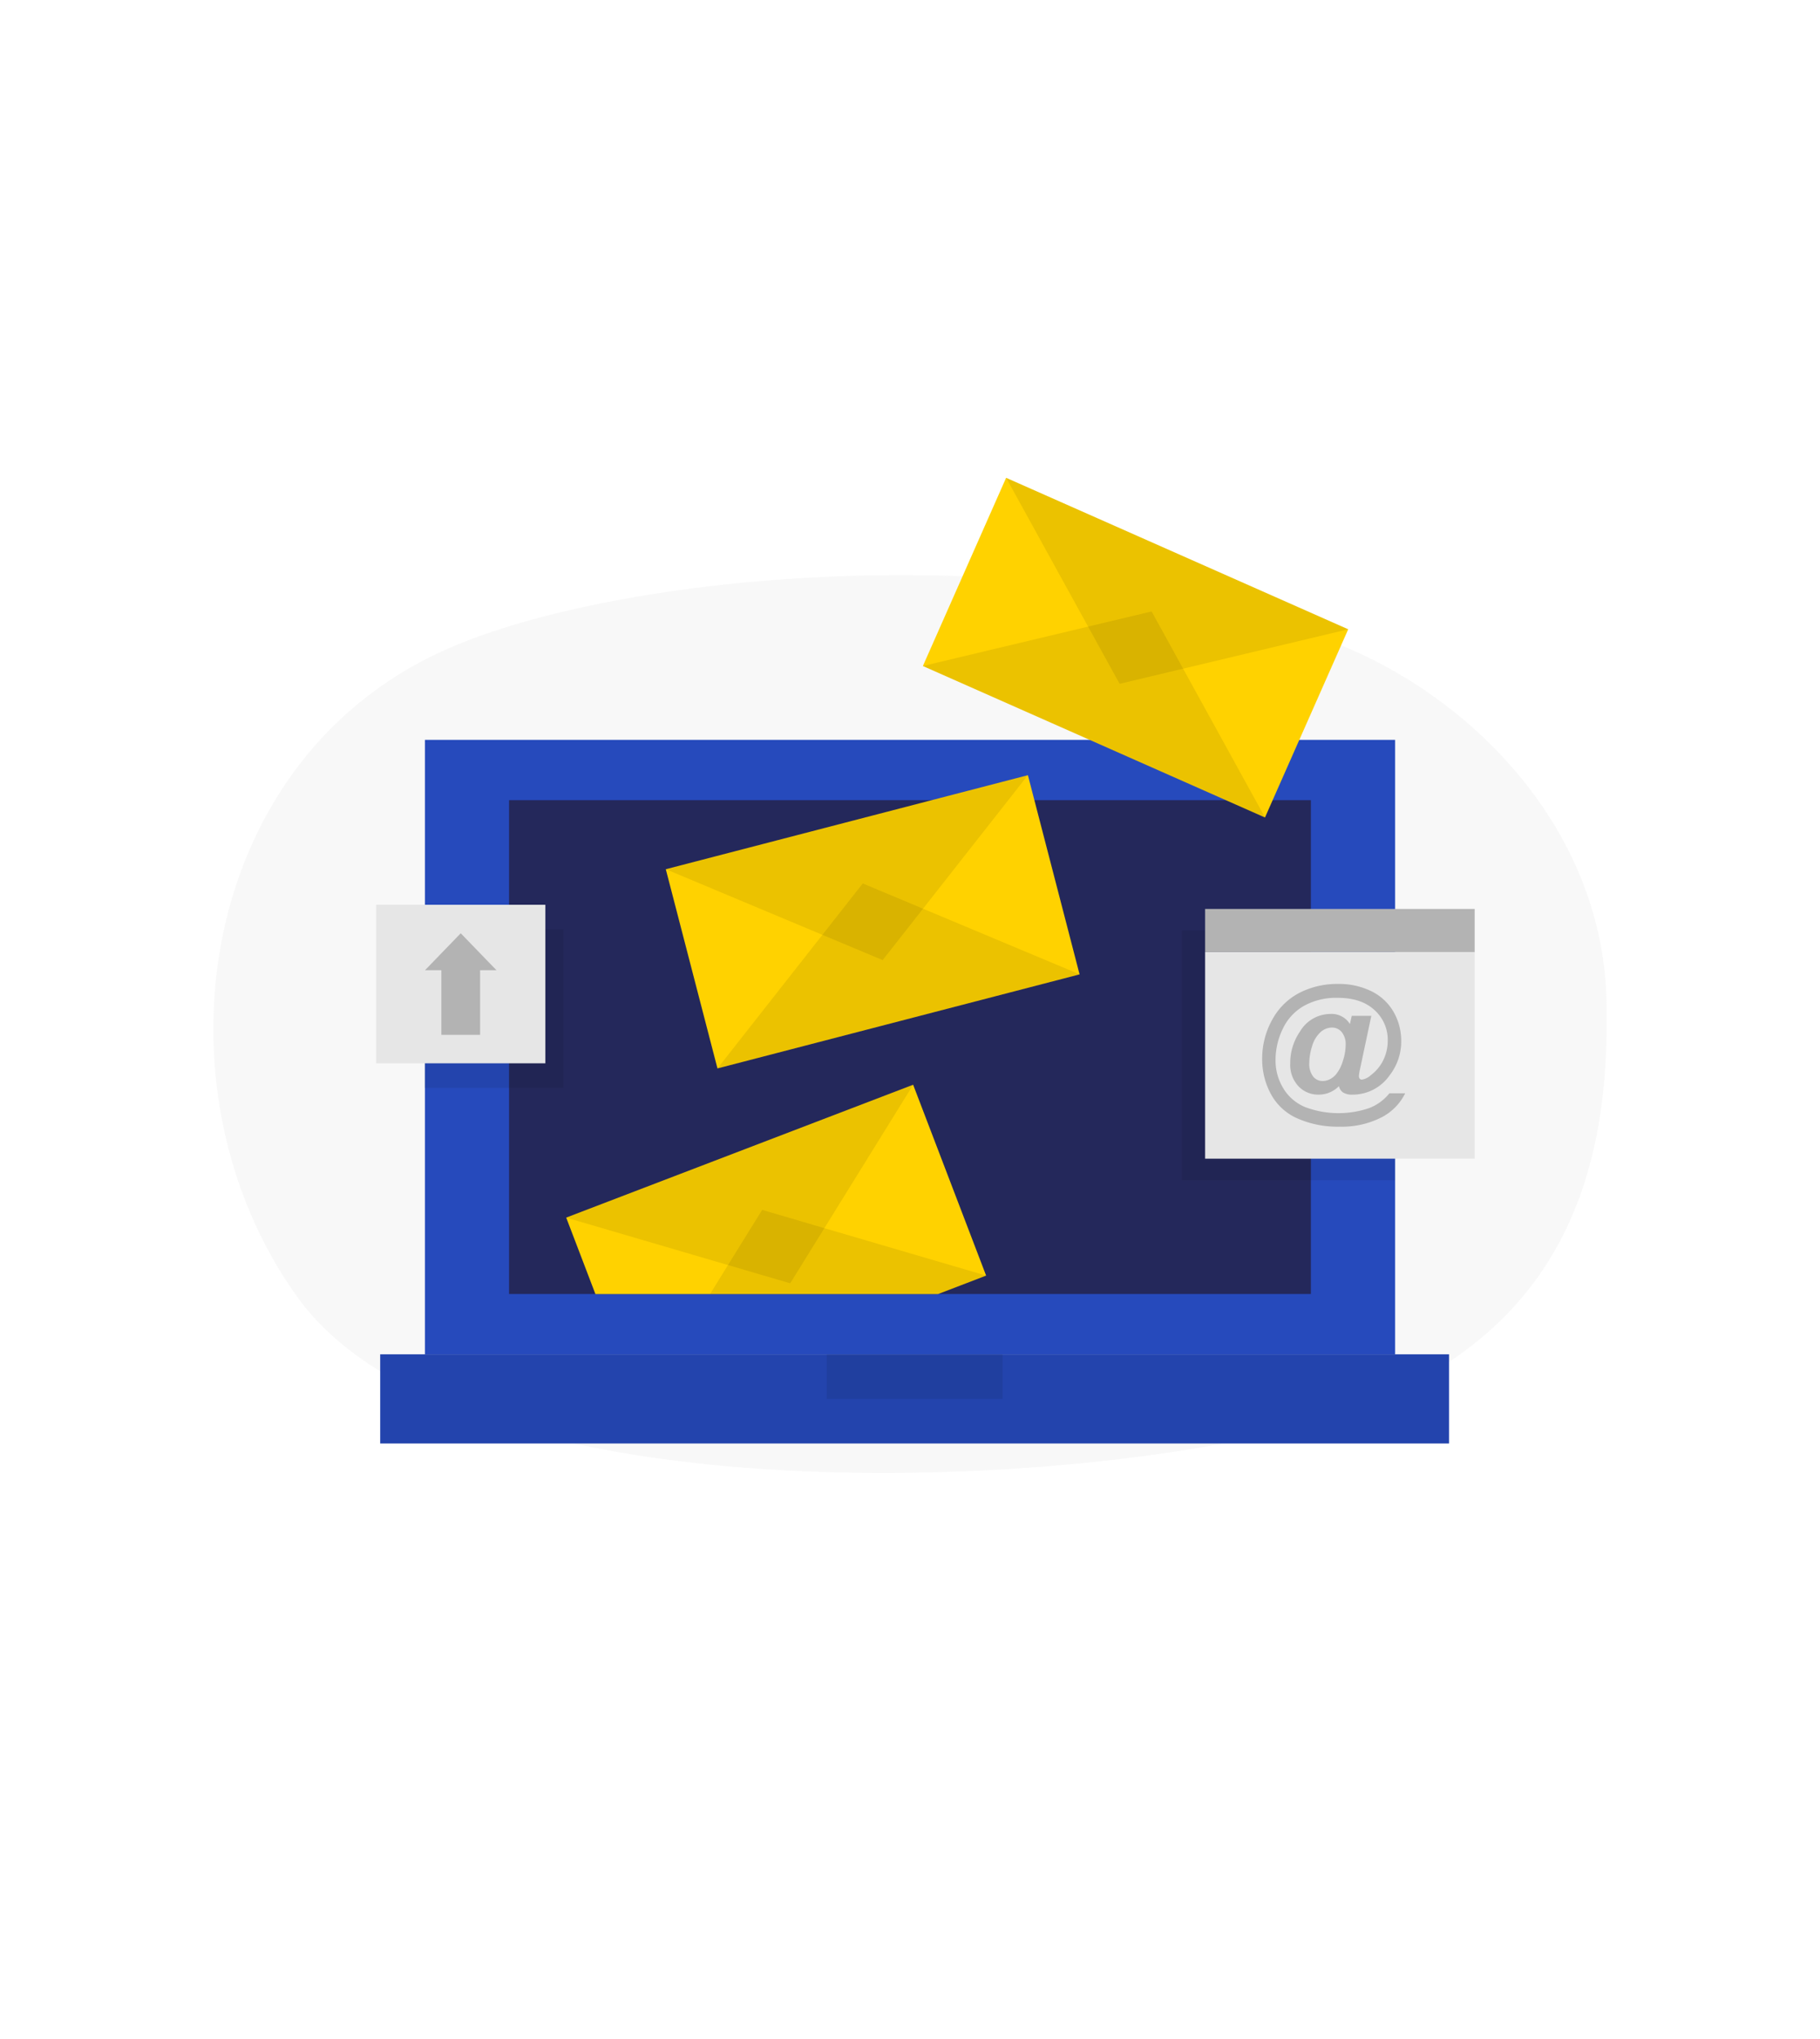
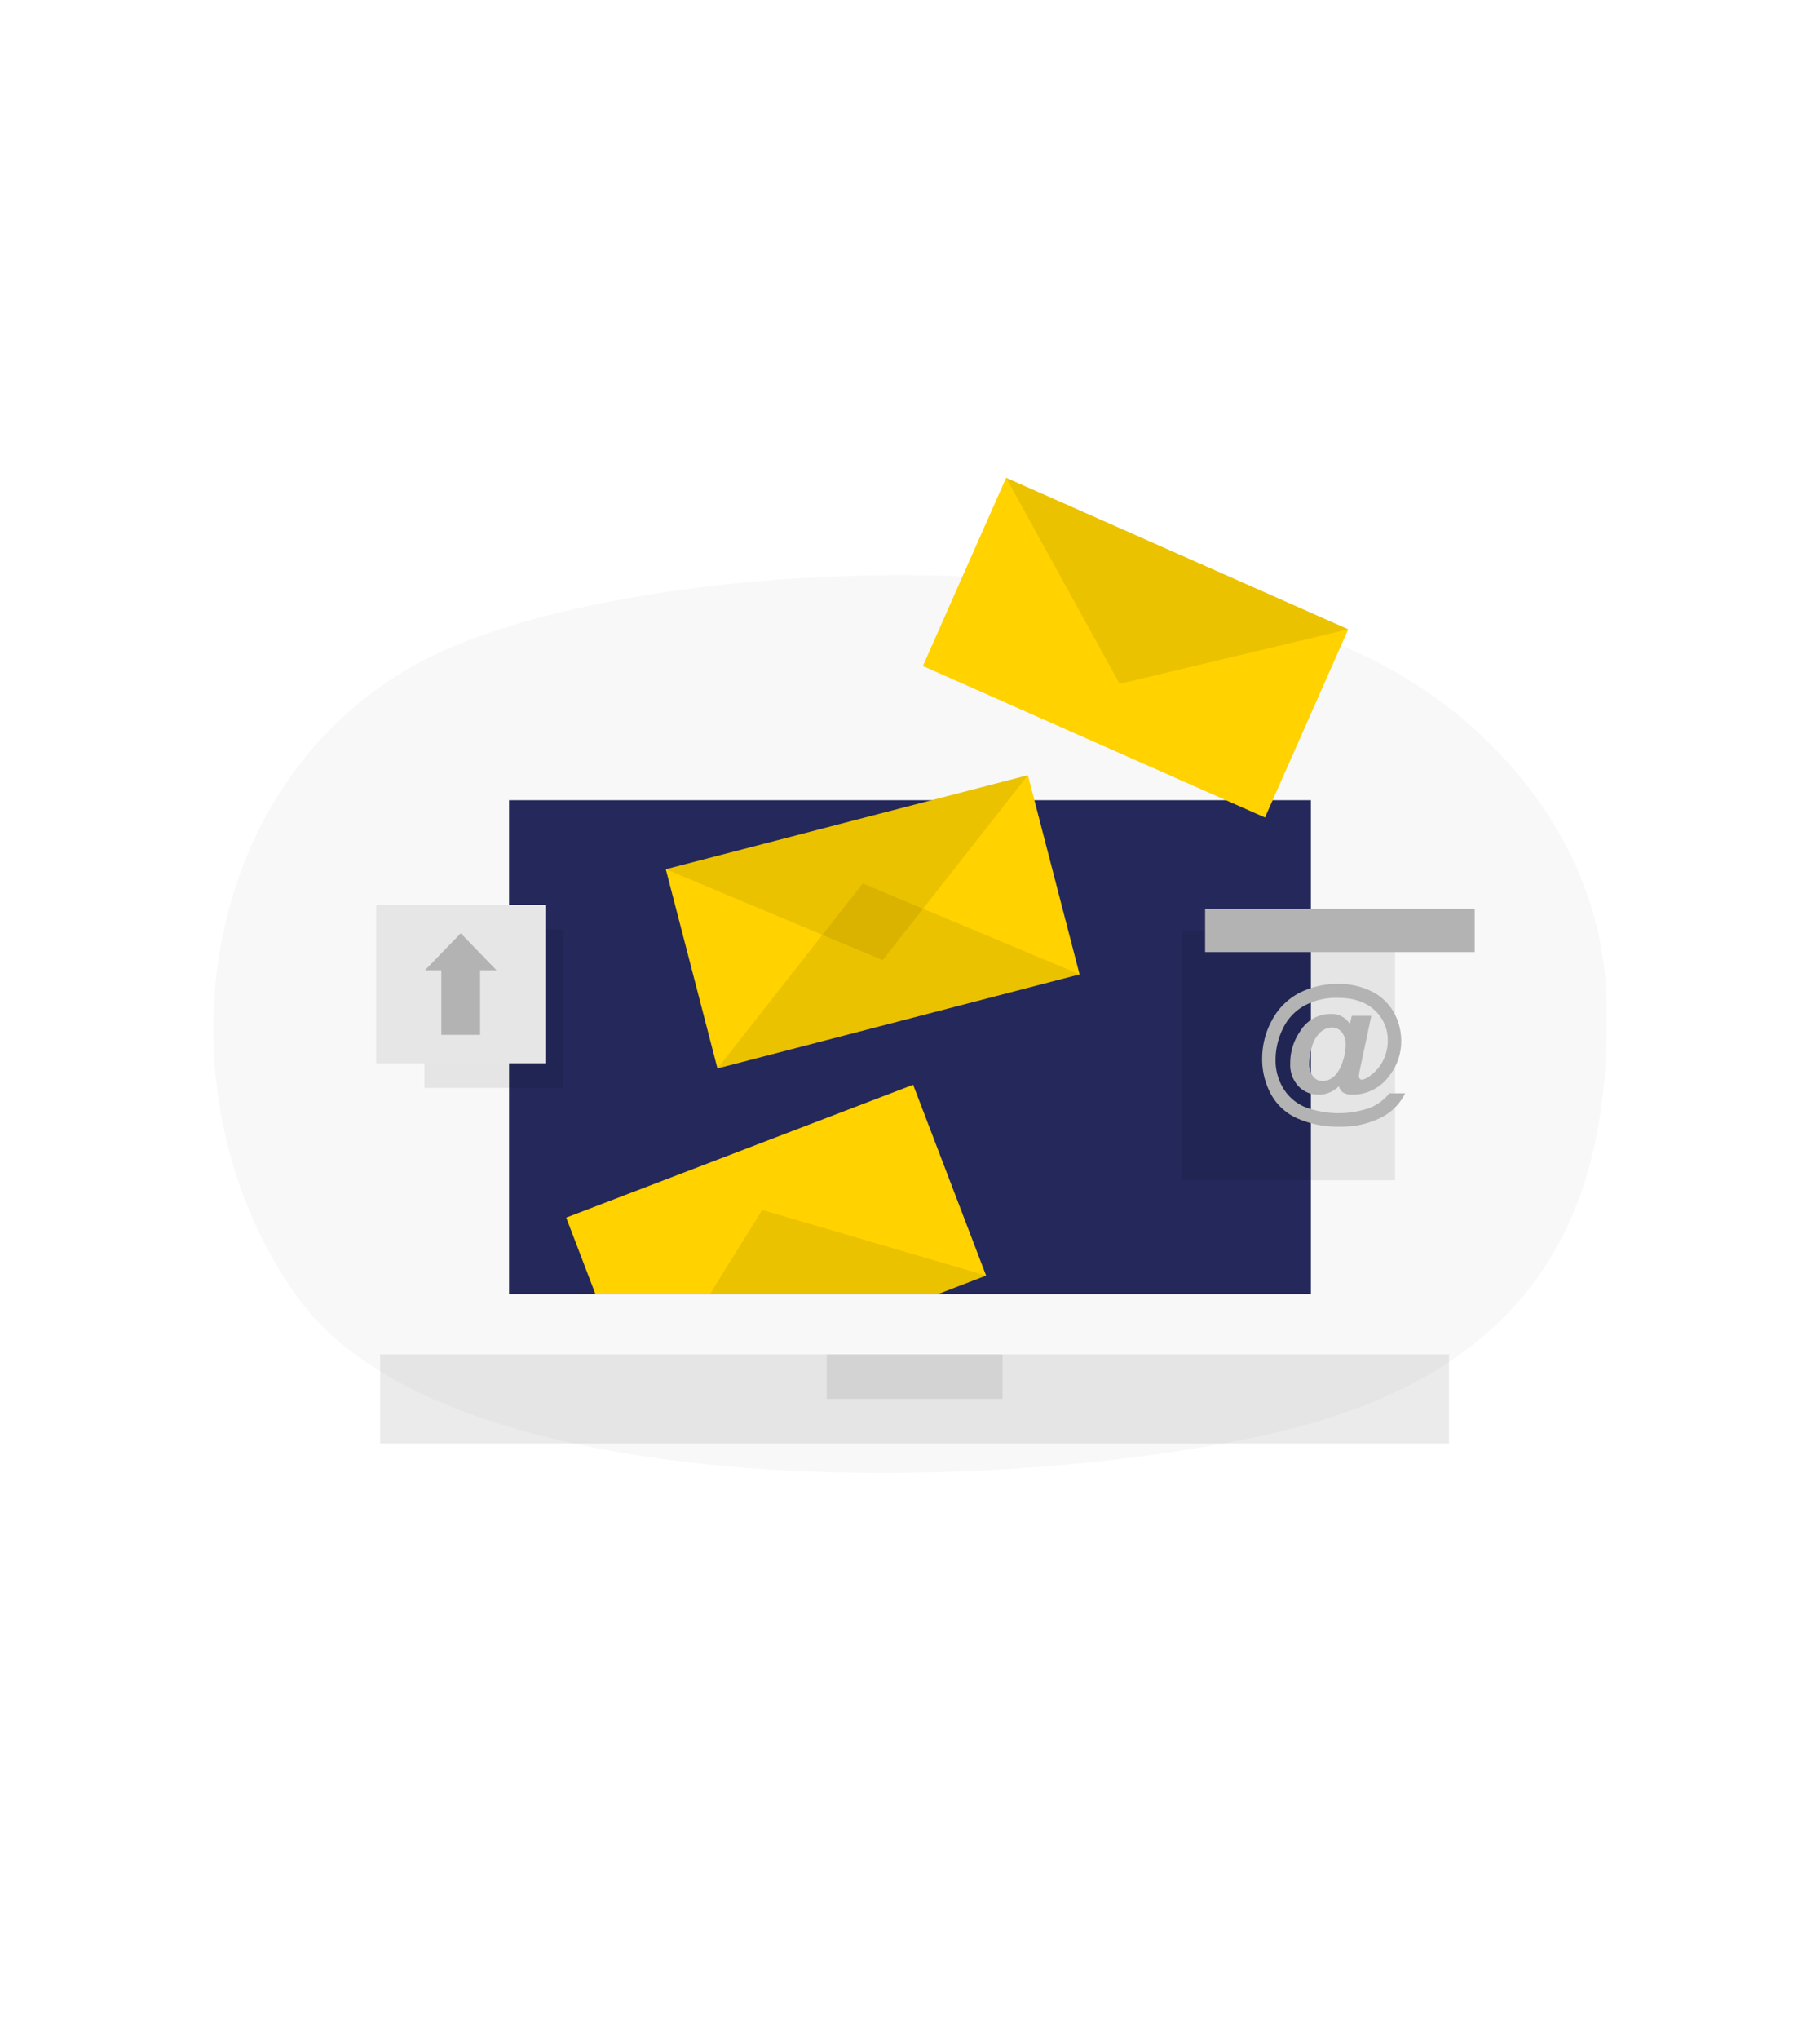
<svg xmlns="http://www.w3.org/2000/svg" id="Layer_1" data-name="Layer 1" viewBox="0 0 400 300" data-imageid="reading-a-book-3" imageName="Sending emails" class="illustrations_image" style="width: 268px;">
  <title>_</title>
  <path d="M289.59,65.9c32,11,62.56,41.06,63.49,79.92s-9.69,78.43-68.07,93.77C230.18,254,100,259.22,65.3,210.93,32.59,165.4,43,91.49,100.16,67.85,140.25,51.28,227,44.47,289.59,65.9Z" fill="#e6e6e6" opacity="0.3" />
-   <rect x="93.39" y="88.62" width="213.23" height="134.96" fill="#264abc" class="target-color" />
  <rect x="111.88" y="101.87" width="176.23" height="108.46" fill="#24285b" />
-   <rect x="83.56" y="223.58" width="234.91" height="19.58" fill="#264abc" class="target-color" />
  <rect x="83.56" y="223.58" width="234.91" height="19.58" opacity="0.08" />
  <polygon points="206.17 210.34 216.73 206.29 200.69 164.37 124.44 193.55 130.86 210.34 206.17 210.34" fill="#ffd200" />
  <polygon points="206.17 210.34 216.73 206.29 181.18 195.87 167.51 191.86 160 203.97 156.06 210.34 206.17 210.34" opacity="0.08" />
-   <polygon points="200.7 164.37 124.44 193.55 173.67 207.98 200.7 164.37" opacity="0.08" />
  <rect x="150.69" y="105.97" width="82.22" height="45.2" transform="translate(-26.15 52.32) rotate(-14.55)" fill="#ffd200" />
  <polygon points="237.27 140.12 157.69 160.78 189.62 120.16 237.27 140.12" opacity="0.08" />
  <polygon points="225.91 96.37 146.33 117.03 193.99 136.99 225.91 96.37" opacity="0.08" />
  <rect x="208.47" y="45.76" width="82.22" height="45.2" transform="translate(49 -95.14) rotate(23.87)" fill="#ffd200" />
-   <polygon points="278.03 105.67 202.84 72.4 253.1 60.42 278.03 105.67" opacity="0.08" />
  <polygon points="296.32 64.33 221.13 31.06 246.07 76.31 296.32 64.33" opacity="0.08" />
  <rect x="181.7" y="223.58" width="38.64" height="9.79" opacity="0.08" />
  <polygon points="259.76 130.49 259.76 139.95 259.76 185.34 306.61 185.34 306.61 139.95 306.61 130.49 259.76 130.49" opacity="0.08" />
-   <rect x="264.86" y="135.22" width="59.25" height="45.39" fill="#e6e6e6" />
  <rect x="264.86" y="125.76" width="59.25" height="9.46" fill="#b3b3b3" />
  <path d="M305.36,166.25h3.47a11.84,11.84,0,0,1-5,5.18,19.18,19.18,0,0,1-9.42,2.15,21.85,21.85,0,0,1-9.28-1.82,12.18,12.18,0,0,1-5.82-5.36,16,16,0,0,1-1.91-7.71,17.53,17.53,0,0,1,2.17-8.53,14.3,14.3,0,0,1,5.93-5.93,18.21,18.21,0,0,1,8.6-2,16.16,16.16,0,0,1,7.3,1.6,11.36,11.36,0,0,1,4.88,4.54,12.72,12.72,0,0,1,1.68,6.42,12.09,12.09,0,0,1-2.55,7.51,9.88,9.88,0,0,1-8.23,4.24,3.66,3.66,0,0,1-2-.47,2.32,2.32,0,0,1-.91-1.39,6.19,6.19,0,0,1-4.43,1.86,5.94,5.94,0,0,1-4.49-1.87,6.85,6.85,0,0,1-1.78-5,12.14,12.14,0,0,1,2.15-7,7.79,7.79,0,0,1,6.68-3.85,4.69,4.69,0,0,1,4.28,2.22l.41-1.81h4.3L298.89,161a9.86,9.86,0,0,0-.23,1.43.89.89,0,0,0,.19.61.58.58,0,0,0,.45.21,3.75,3.75,0,0,0,2-1A9,9,0,0,0,304,159a9.72,9.72,0,0,0,1-4.32,8.76,8.76,0,0,0-2.9-6.7q-2.89-2.7-8.09-2.7a14.58,14.58,0,0,0-7.49,1.8,11.36,11.36,0,0,0-4.62,5.07,15.59,15.59,0,0,0-1.56,6.8,11.71,11.71,0,0,0,1.73,6.25,10.12,10.12,0,0,0,4.88,4.12,20.93,20.93,0,0,0,13.87.21A10.43,10.43,0,0,0,305.36,166.25Zm-17.61-6.7a4.61,4.61,0,0,0,.84,3,2.63,2.63,0,0,0,2.07,1,3.5,3.5,0,0,0,1.75-.46,4.44,4.44,0,0,0,1.22-1,8.49,8.49,0,0,0,1.49-2.9,11.39,11.39,0,0,0,.63-3.56,4.19,4.19,0,0,0-.86-2.82,2.73,2.73,0,0,0-2.16-1,3.77,3.77,0,0,0-2.59,1.09,6.66,6.66,0,0,0-1.79,3.08A12.6,12.6,0,0,0,287.75,159.55Z" fill="#b3b3b3" />
  <rect x="93.29" y="130.24" width="30.56" height="34.82" opacity="0.08" />
  <rect x="82.67" y="124.84" width="37.19" height="34.82" fill="#e6e6e6" />
  <polygon points="109.12 139.22 101.26 131.1 93.4 139.22 97 139.22 97 153.41 105.52 153.41 105.52 139.22 109.12 139.22" fill="#b3b3b3" />
</svg>